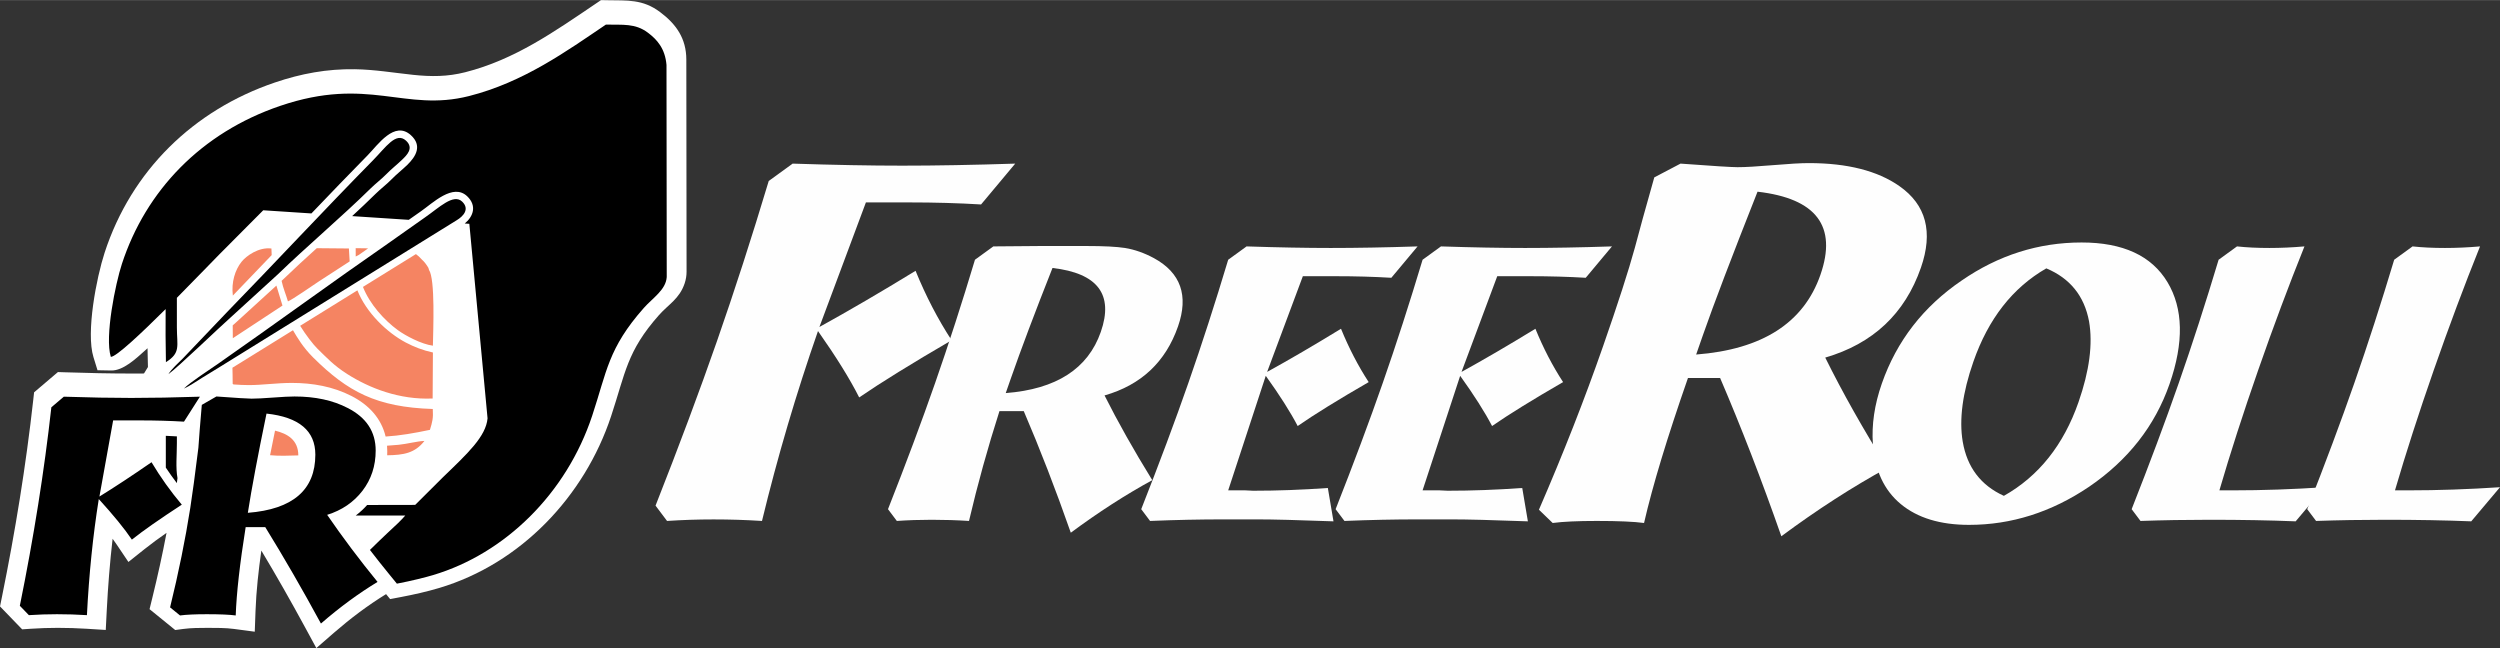
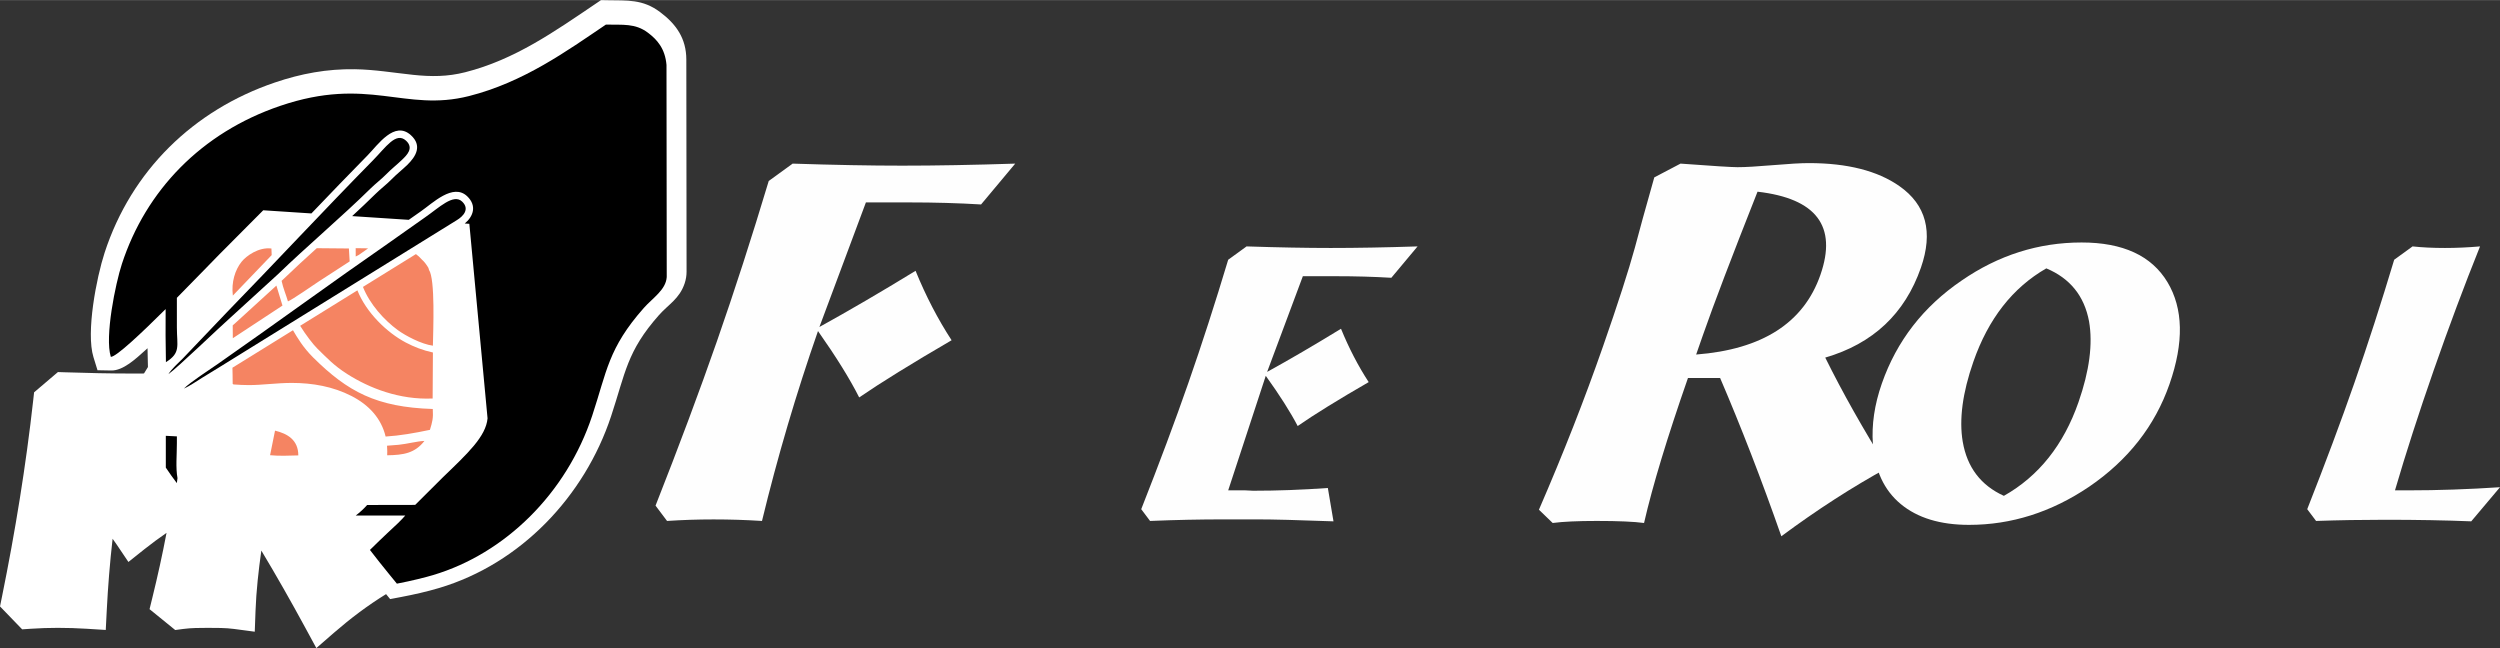
<svg xmlns="http://www.w3.org/2000/svg" xml:space="preserve" width="1134px" height="294px" style="shape-rendering:geometricPrecision; text-rendering:geometricPrecision; image-rendering:optimizeQuality; fill-rule:evenodd; clip-rule:evenodd" viewBox="0 0 1002.18 259.75">
  <rect x="0" y="0" width="1002.18" height="259.75" fill="#333333" stroke="none" />
  <defs>
    <style type="text/css">
   
    .fil1 {fill:black}
    .fil2 {fill:#F58462}
    .fil0 {fill:white}
    .fil4 {fill:#FEFEFE;fill-rule:nonzero}
    .fil3 {fill:black;fill-rule:nonzero}
   
  </style>
  </defs>
  <g id="Слой_x0020_1">
    <g id="_395175984">
      <path id="_397079888" class="fil0" d="M57.716 149.686l1.591 -2.586 -0.093 -3.937c-0.028,-1.2 -0.052,-2.401 -0.071,-3.602 -0.408,0.371 -0.818,0.739 -1.229,1.106 -3.381,3.021 -8.522,7.91 -13.311,7.819l-5.516 -0.104 -1.626 -5.273c-3.052,-9.904 1.218,-31.866 4.482,-41.865 10.716,-32.835 35.532,-57.088 68.218,-68.201 10.509,-3.574 20.951,-5.502 32.062,-5.328 7.989,0.124 15.522,1.421 23.41,2.251 7.264,0.764 13.723,0.761 20.861,-1.049 19.881,-5.042 35.75,-16.281 52.44,-27.562l2.002 -1.353 2.415 0.047c8.143,0.159 14.246,-0.49 21.236,4.737 6.497,4.858 10.532,10.618 10.541,19.051l0.097 85.028c0.002,1.61 -0.262,3.195 -0.778,4.72 -2.095,6.194 -6.434,8.333 -10.325,12.731 -12.842,14.516 -13.38,23.083 -19.169,40.551 -10.627,32.065 -36.186,59.032 -68.855,68.787 -4.942,1.475 -10.184,2.656 -15.246,3.619l-4.46 0.849 -1.628 -1.994c-7.353,4.52 -14.274,9.745 -20.788,15.401l-7.169 6.224 -4.529 -8.345c-5.626,-10.364 -11.451,-20.625 -17.518,-30.739 -1.133,8.028 -2.037,16.175 -2.329,24.139l-0.307 8.387 -8.318 -1.108c-3.365,-0.449 -7.196,-0.432 -10.59,-0.432 -3.148,0 -6.594,0.016 -9.716,0.432l-3.262 0.434 -10.291 -8.363 1.151 -4.689c2.106,-8.578 4.013,-17.212 5.659,-25.894 -3.026,2.1 -5.998,4.268 -8.823,6.518l-6.463 5.146 -4.612 -6.854c-0.551,-0.82 -1.127,-1.637 -1.72,-2.45 -1.104,9.59 -1.867,19.221 -2.356,28.855l-0.392 7.705 -7.699 -0.482c-3.84,-0.24 -7.687,-0.359 -11.534,-0.359 -3.587,0 -7.174,0.118 -10.752,0.357l-3.531 0.236 -8.874 -9.184 0.799 -3.93c5.298,-26.096 9.588,-52.423 12.53,-78.891l0.334 -3.006 9.55 -8.122 2.942 0.096c8.92,0.289 17.852,0.496 26.777,0.496 1.594,0 3.189,-0.006 4.783,-0.018z" />
      <g>
        <path id="_397079672" class="fil1" d="M267.181 26c-0.564,-6.648 -3.848,-10.236 -7.483,-12.953 -5.066,-3.788 -9.946,-3.087 -16.819,-3.221 -15.701,10.613 -32.999,23.097 -54.835,28.637 -25.911,6.569 -40.306,-8.097 -75.751,3.953 -31.628,10.753 -53.844,33.983 -63.427,63.349 -2.568,7.866 -6.946,29.134 -4.442,37.254 2.138,0.04 12.108,-9.34 21.976,-19.154 -0.042,7.12 -0.054,14.25 0.114,21.274 6.041,-3.762 4.398,-6.49 4.393,-13.92l-0.001 -11.869c8.05,-8.123 15.181,-15.586 16.786,-17.174l17.836 -17.922 19.308 1.269c7.468,-7.816 14.963,-15.605 22.544,-23.311 4.103,-4.167 10.76,-14.049 17.348,-8.045 4.582,4.178 2.074,8.486 -1.513,11.952 -2.033,1.963 -4.273,3.701 -6.245,5.723 -2.011,2.062 -4.339,3.783 -6.384,5.799 -3.085,3.042 -6.235,6.016 -9.421,8.956l22.698 1.491c1.611,-1.145 3.229,-2.285 4.855,-3.408 4.654,-3.21 12.915,-11.465 18.582,-6.024 3.95,3.792 2.438,8.077 -0.993,10.906l1.842 0.121 7.299 78.001c-0.678,7.267 -7.918,13.987 -17.851,23.562l-11.165 11.115c-5.778,0.032 -12.393,0.041 -19.246,0.037 -1.409,1.579 -2.946,2.992 -4.594,4.241l19.861 0c-0.803,0.909 -1.704,1.894 -2.901,3.04 -1.199,1.148 -6.232,5.76 -11.257,10.74 2.486,3.234 5.024,6.431 7.604,9.59l3.206 3.928c6.04,-1.15 11.622,-2.578 14.489,-3.434 28.884,-8.625 53.465,-32.702 63.799,-63.881 5.876,-17.731 6.406,-27.047 20.697,-43.203 3.544,-4.008 8.845,-7.237 9.188,-12.39l-0.096 -85.029zm-193.488 129.741c2.285,-0.98 5.099,-2.965 7.336,-4.338 2.629,-1.613 4.619,-2.844 7.26,-4.456l94.809 -58.716c2.591,-1.551 5.318,-4.43 2.167,-7.456 -3.488,-3.349 -9.283,2.462 -14.877,6.324 -4.785,3.301 -9.288,6.613 -13.969,9.856 -22.776,15.785 -46.041,32.81 -68.947,48.794 -3.757,2.62 -10.988,7.253 -13.779,9.992zm-6.182 -5.792c3.818,-2.727 20.766,-19.09 25.094,-22.877l18.728 -17.097c11.629,-11.246 25.975,-23.374 37.188,-34.429 1.939,-1.912 4.497,-3.863 6.343,-5.759 2.094,-2.145 4.279,-3.824 6.307,-5.784 1.82,-1.758 4.898,-4.636 1.575,-7.666 -4.014,-3.659 -8.09,2.67 -13.271,7.935 -19.337,19.655 -39.744,41.579 -58.71,61.066l-17.447 18.297c-1.907,1.956 -4.438,4.089 -5.807,6.314zm3.643 41.684c-0.774,-4.214 -0.247,-9.231 -0.247,-14.032l0.001 -2.708c-1.478,-0.089 -2.955,-0.163 -4.436,-0.226l0 12.743c1.407,2.117 2.88,4.187 4.416,6.214l0.266 -1.992z" />
        <path id="_397080392" class="fil2" d="M169.229 104.135c-0.921,-1.03 -1.74,-1.783 -2.498,-2.31l-21.233 13.15c2.683,6.846 8.493,13.335 14.029,17.36 3.02,2.197 9.389,5.597 14.012,6.207 0.105,-6.151 0.989,-26.684 -1.59,-30.426 -0.034,-0.138 -0.065,-0.488 -0.099,-0.415 -0.034,0.068 -0.08,-0.3 -0.128,-0.383 -0.585,-1.014 -1.627,-2.472 -2.491,-3.184zm0.923 72.576c-2.954,0.122 -6.935,1.214 -10.325,1.553 -1.558,0.157 -3.113,0.281 -4.674,0.369 0.061,0.733 0.092,1.483 0.092,2.246 0,0.536 -0.013,1.066 -0.034,1.594 6.597,-0.096 11.118,-0.847 14.941,-5.762zm-61.885 5.731c3.586,0.365 7.502,0.181 11.317,0.082l0 -0.005c0,-6.146 -4.286,-8.711 -9.333,-9.921 -0.671,3.273 -1.337,6.556 -1.984,9.843zm4.615 -69.902c0.582,2.883 1.841,5.719 2.546,8.245 1.678,-0.655 10.167,-6.538 12.304,-7.955l12.226 -7.936 0.21 -0.149 -0.305 -5.174 -12.879 -0.117c-4.607,4.166 -9.193,8.363 -13.668,12.69l-0.433 0.396zm29.715 -9.746c0.43,-0.19 0.84,-0.402 1.232,-0.629l3.116 -2.189 0.613 -0.462 -4.971 -0.07 0.01 3.349zm-33.686 -0.57l-0.102 -2.64c-5.097,-0.658 -10.112,2.972 -11.987,5.332 -2.574,3.239 -4.142,8.13 -3.479,13.543 5.212,-5.391 10.394,-10.808 15.569,-16.235zm-15.625 28.171l0.045 5.152 19.902 -13.084 -2.435 -8.019 -16.258 14.841c-0.419,0.367 -0.836,0.736 -1.254,1.11zm61.292 44.569c5.798,-0.367 11.45,-1.36 17.766,-2.685 0.965,-3.183 1.386,-4.599 1.145,-8.363 -22.6,-0.716 -34.145,-6.953 -47.953,-20.647 -4.05,-4.017 -6.358,-7.982 -8.093,-10.92l-24.269 15.03c0.036,1.575 0.097,3.656 0.098,6.467l0.336 0.233c2.099,0.149 4.184,0.26 6.147,0.26 2.696,0 5.481,-0.215 8.168,-0.421 2.982,-0.226 6.05,-0.452 9.041,-0.452 8.277,0 16.534,1.439 23.945,5.248 7.073,3.637 11.963,9.049 13.669,16.25zm-34.256 -44.396c2.184,3.556 5.291,7.572 6.862,9.105 3.967,3.868 6.649,6.812 11.975,10.208 8.856,5.645 20.911,10.419 34.274,9.831l0.11 -18.444c-4.021,-0.853 -7.656,-2.295 -10.887,-4.004 -7.587,-4.016 -15.834,-11.989 -19.387,-20.907l-22.947 14.211z" />
-         <path id="_397080056" class="fil3" d="M80.135 158.984l-6.381 10.008c-5.588,-0.334 -11.468,-0.5 -17.64,-0.5l-10.76 0 -5.503 30.526c6.089,-3.754 13.052,-8.341 20.893,-13.761 3.586,6.004 7.63,11.676 12.134,17.015 -8.84,5.756 -15.512,10.425 -20.017,14.012 -2.918,-4.338 -7.341,-9.759 -13.261,-16.264 -2.336,14.595 -3.92,30.108 -4.754,46.539 -4.003,-0.25 -8.007,-0.374 -12.01,-0.374 -3.754,0 -7.507,0.124 -11.259,0.374l-3.627 -3.754c5.587,-27.523 9.799,-54.045 12.636,-79.567l5.003 -4.254c10.259,0.333 19.266,0.5 27.023,0.5 8.174,0 17.347,-0.167 27.525,-0.5zm71.215 74.254c-7.565,4.572 -15.13,10.121 -22.694,16.688 -7.398,-13.634 -14.839,-26.518 -22.32,-38.654l-7.855 0c-2.327,14.547 -3.658,26.351 -3.99,35.412 -2.495,-0.332 -6.359,-0.498 -11.597,-0.498 -4.656,0 -8.23,0.166 -10.724,0.498l-3.99 -3.242c3.408,-13.882 6.108,-27.182 8.105,-39.901 0.831,-5.32 1.912,-13.342 3.241,-24.066 0.25,-3.824 0.708,-9.559 1.372,-17.207l5.86 -3.367c7.981,0.583 12.678,0.873 14.091,0.873 1.912,0 4.779,-0.145 8.603,-0.436 3.825,-0.291 6.692,-0.436 8.605,-0.436 8.312,0 15.419,1.538 21.322,4.613 7.481,3.804 11.222,9.499 11.222,17.064 0,6.129 -1.766,11.513 -5.299,16.126 -3.534,4.592 -8.25,7.814 -14.153,9.643 6.151,8.957 12.885,17.935 20.201,26.892zm-24.938 -51.021c0,-9.559 -6.526,-15.046 -19.577,-16.459 -3.492,16.876 -5.985,30.135 -7.482,39.778 18.038,-1.414 27.059,-9.187 27.059,-23.319z" />
      </g>
      <path id="_395176704" class="fil4" d="M406.972 65.552l-13.689 16.371c-9.085,-0.546 -18.677,-0.819 -28.772,-0.819l-17.394 0 -18.638 49.931c11.649,-6.411 24.497,-13.915 38.544,-22.509 4.119,10.095 8.935,19.372 14.444,27.829 -15.923,9.278 -28.272,16.917 -37.05,22.92 -3.708,-7.367 -9.21,-16.235 -16.509,-26.603 -8.752,25.102 -16.235,50.477 -22.449,76.124 -6.405,-0.409 -12.883,-0.614 -19.431,-0.614 -6.276,0 -12.485,0.205 -18.631,0.614l-4.612 -6.139c9.462,-24.011 17.666,-45.975 24.611,-65.893 7.04,-20.19 13.962,-41.608 20.766,-64.255l9.589 -6.957c16.727,0.545 31.364,0.819 43.915,0.819 13.37,0 28.472,-0.274 45.306,-0.819z" />
      <path id="_3951767041" class="fil4" d="M756.595 187.513c-13.987,7.64 -28.155,16.781 -42.507,27.421 -7.928,-22.646 -16.108,-43.792 -24.538,-63.436l-12.893 0c-8.324,23.874 -14.19,43.246 -17.602,58.116 -4.039,-0.546 -10.356,-0.819 -18.951,-0.819 -7.639,0 -13.533,0.273 -17.679,0.819l-5.512 -5.32c9.759,-22.51 18.324,-44.338 25.697,-65.484 5.993,-17.189 10.241,-30.354 12.746,-39.494 1.642,-6.276 4.242,-15.689 7.8,-28.24l10.521 -5.525c12.9,0.954 20.509,1.433 22.828,1.433 3.138,0 7.907,-0.274 14.304,-0.819 6.397,-0.546 11.164,-0.819 14.302,-0.819 15.416,0 27.51,3.069 36.284,9.209 10.753,7.503 13.632,18.417 8.637,32.741 -6.421,18.417 -19.201,30.422 -38.341,36.016 6.881,13.915 15.181,28.648 24.902,44.2zm-26.848 -77.351c6.802,-19.508 -1.6,-30.628 -25.204,-33.356 -10.313,26.058 -17.61,45.224 -21.891,57.503l-2.712 7.776c26.498,-2.047 43.101,-12.688 49.807,-31.923z" />
-       <path id="_39517670412" class="fil4" d="M461.911 192.444c-10.747,5.869 -21.632,12.891 -32.659,21.067 -6.092,-17.399 -12.377,-33.646 -18.853,-48.739l-9.748 0c-4.697,14.674 -8.765,29.349 -12.204,44.023 -4.921,-0.314 -9.898,-0.472 -14.929,-0.472 -4.821,0 -9.488,0.158 -14,0.472l-3.544 -4.717c7.271,-18.448 13.573,-35.322 18.909,-50.626 5.409,-15.512 10.727,-31.969 15.955,-49.368l7.367 -5.346c4.088,0 10.342,-0.052 18.764,-0.157 8.176,0 14.36,0 18.552,0 6.918,0 12.068,0.262 15.449,0.786 3.869,0.629 7.744,1.991 11.625,4.087 10.74,5.87 13.954,14.989 9.642,27.358 -4.97,14.255 -14.79,23.478 -29.457,27.671 5.323,10.587 11.701,21.907 19.133,33.961zm-20.629 -59.431c5.226,-14.989 -1.228,-23.532 -19.365,-25.627 -7.05,17.818 -12.642,32.649 -16.771,44.493l-1.975 5.66c20.255,-1.573 32.959,-9.748 38.111,-24.527z" />
      <path id="_395176704123" class="fil4" d="M534.553 208.953c-14.177,-0.524 -24.41,-0.786 -30.698,-0.786l-13.207 0c-9.539,0 -19.412,0.209 -29.62,0.629l-3.544 -4.717c7.271,-18.448 13.573,-35.322 18.909,-50.626 5.409,-15.512 10.727,-31.969 15.955,-49.368l7.367 -5.346c12.851,0.42 24.098,0.63 33.741,0.63 10.273,0 21.875,-0.21 34.809,-0.63l-10.517 12.578c-6.981,-0.42 -14.402,-0.629 -22.264,-0.629l-13.207 0 -14.319 38.362c8.95,-4.926 18.82,-10.691 29.613,-17.295 3.166,7.756 6.864,14.884 11.098,21.383 -12.338,7.128 -21.825,12.997 -28.464,17.609 -2.953,-5.66 -7.218,-12.368 -12.794,-20.125l-15.063 45.908 3.302 0c0.838,0 1.991,0 3.459,0 1.431,0.105 2.512,0.158 3.246,0.158 9.643,0 19.623,-0.367 29.942,-1.101l2.258 13.364z" />
-       <path id="_3951767041234" class="fil4" d="M612.48 208.953c-14.177,-0.524 -24.41,-0.786 -30.698,-0.786l-13.207 0c-9.539,0 -19.412,0.209 -29.62,0.629l-3.544 -4.717c7.271,-18.448 13.573,-35.322 18.909,-50.626 5.409,-15.512 10.727,-31.969 15.955,-49.368l7.367 -5.346c12.851,0.42 24.098,0.63 33.741,0.63 10.273,0 21.875,-0.21 34.809,-0.63l-10.517 12.578c-6.981,-0.42 -14.402,-0.629 -22.264,-0.629l-13.207 0 -14.319 38.362c8.95,-4.926 18.82,-10.691 29.613,-17.295 3.166,7.756 6.864,14.884 11.098,21.383 -12.338,7.128 -21.825,12.997 -28.464,17.609 -2.953,-5.66 -7.218,-12.368 -12.794,-20.125l-15.063 45.908 3.302 0c0.838,0 1.991,0 3.459,0 1.431,0.105 2.512,0.158 3.246,0.158 9.643,0 19.623,-0.367 29.942,-1.101l2.258 13.364z" />
      <path id="_39517670412345" class="fil4" d="M869.701 153.925c-5.847,16.771 -16.61,30.5 -32.286,41.192 -15.074,10.167 -31.102,15.251 -48.082,15.251 -11.53,0 -20.65,-2.778 -27.36,-8.334 -6.711,-5.555 -10.44,-13.573 -11.187,-24.055 -0.545,-7.756 0.644,-15.827 3.569,-24.212 5.956,-17.085 16.632,-30.868 32.026,-41.349 14.758,-10.167 30.787,-15.25 48.081,-15.25 16.561,0 28.026,5.293 34.398,15.879 6.371,10.587 6.651,24.212 0.841,40.879zm-36.483 7.232c4.386,-12.578 5.792,-23.374 4.218,-32.388 -1.906,-10.167 -7.615,-17.241 -17.127,-21.225 -13.501,7.756 -23.248,20.23 -29.241,37.419 -4.348,12.473 -5.77,23.164 -4.264,32.074 1.764,10.272 7.26,17.504 16.49,21.696 13.957,-7.861 23.93,-20.387 29.924,-37.576z" />
-       <path id="_395176704123456" class="fil4" d="M931.796 195.274l-11.53 13.679c-10.334,-0.42 -21.791,-0.63 -34.369,-0.63 -9.538,0 -18.817,0.158 -27.836,0.472l-3.544 -4.717c7.271,-18.448 13.573,-35.322 18.909,-50.626 5.409,-15.512 10.727,-31.969 15.955,-49.368l7.367 -5.346c3.836,0.42 8.165,0.63 12.988,0.63 4.507,0 9.192,-0.21 14.055,-0.63 -6.32,15.722 -12.495,32.231 -18.525,49.525 -6.03,17.295 -11.221,33.383 -15.572,48.267l5.346 0c11.844,0 24.096,-0.419 36.756,-1.257z" />
      <path id="_3951767041234567" class="fil4" d="M1002.18 195.274l-11.53 13.679c-10.334,-0.42 -21.791,-0.63 -34.369,-0.63 -9.538,0 -18.817,0.158 -27.836,0.472l-3.544 -4.717c7.271,-18.448 13.573,-35.322 18.909,-50.626 5.409,-15.512 10.727,-31.969 15.955,-49.368l7.367 -5.346c3.836,0.42 8.165,0.63 12.988,0.63 4.507,0 9.192,-0.21 14.055,-0.63 -6.32,15.722 -12.495,32.231 -18.525,49.525 -6.03,17.295 -11.221,33.383 -15.572,48.267l5.346 0c11.844,0 24.096,-0.419 36.756,-1.257z" />
    </g>
  </g>
</svg>